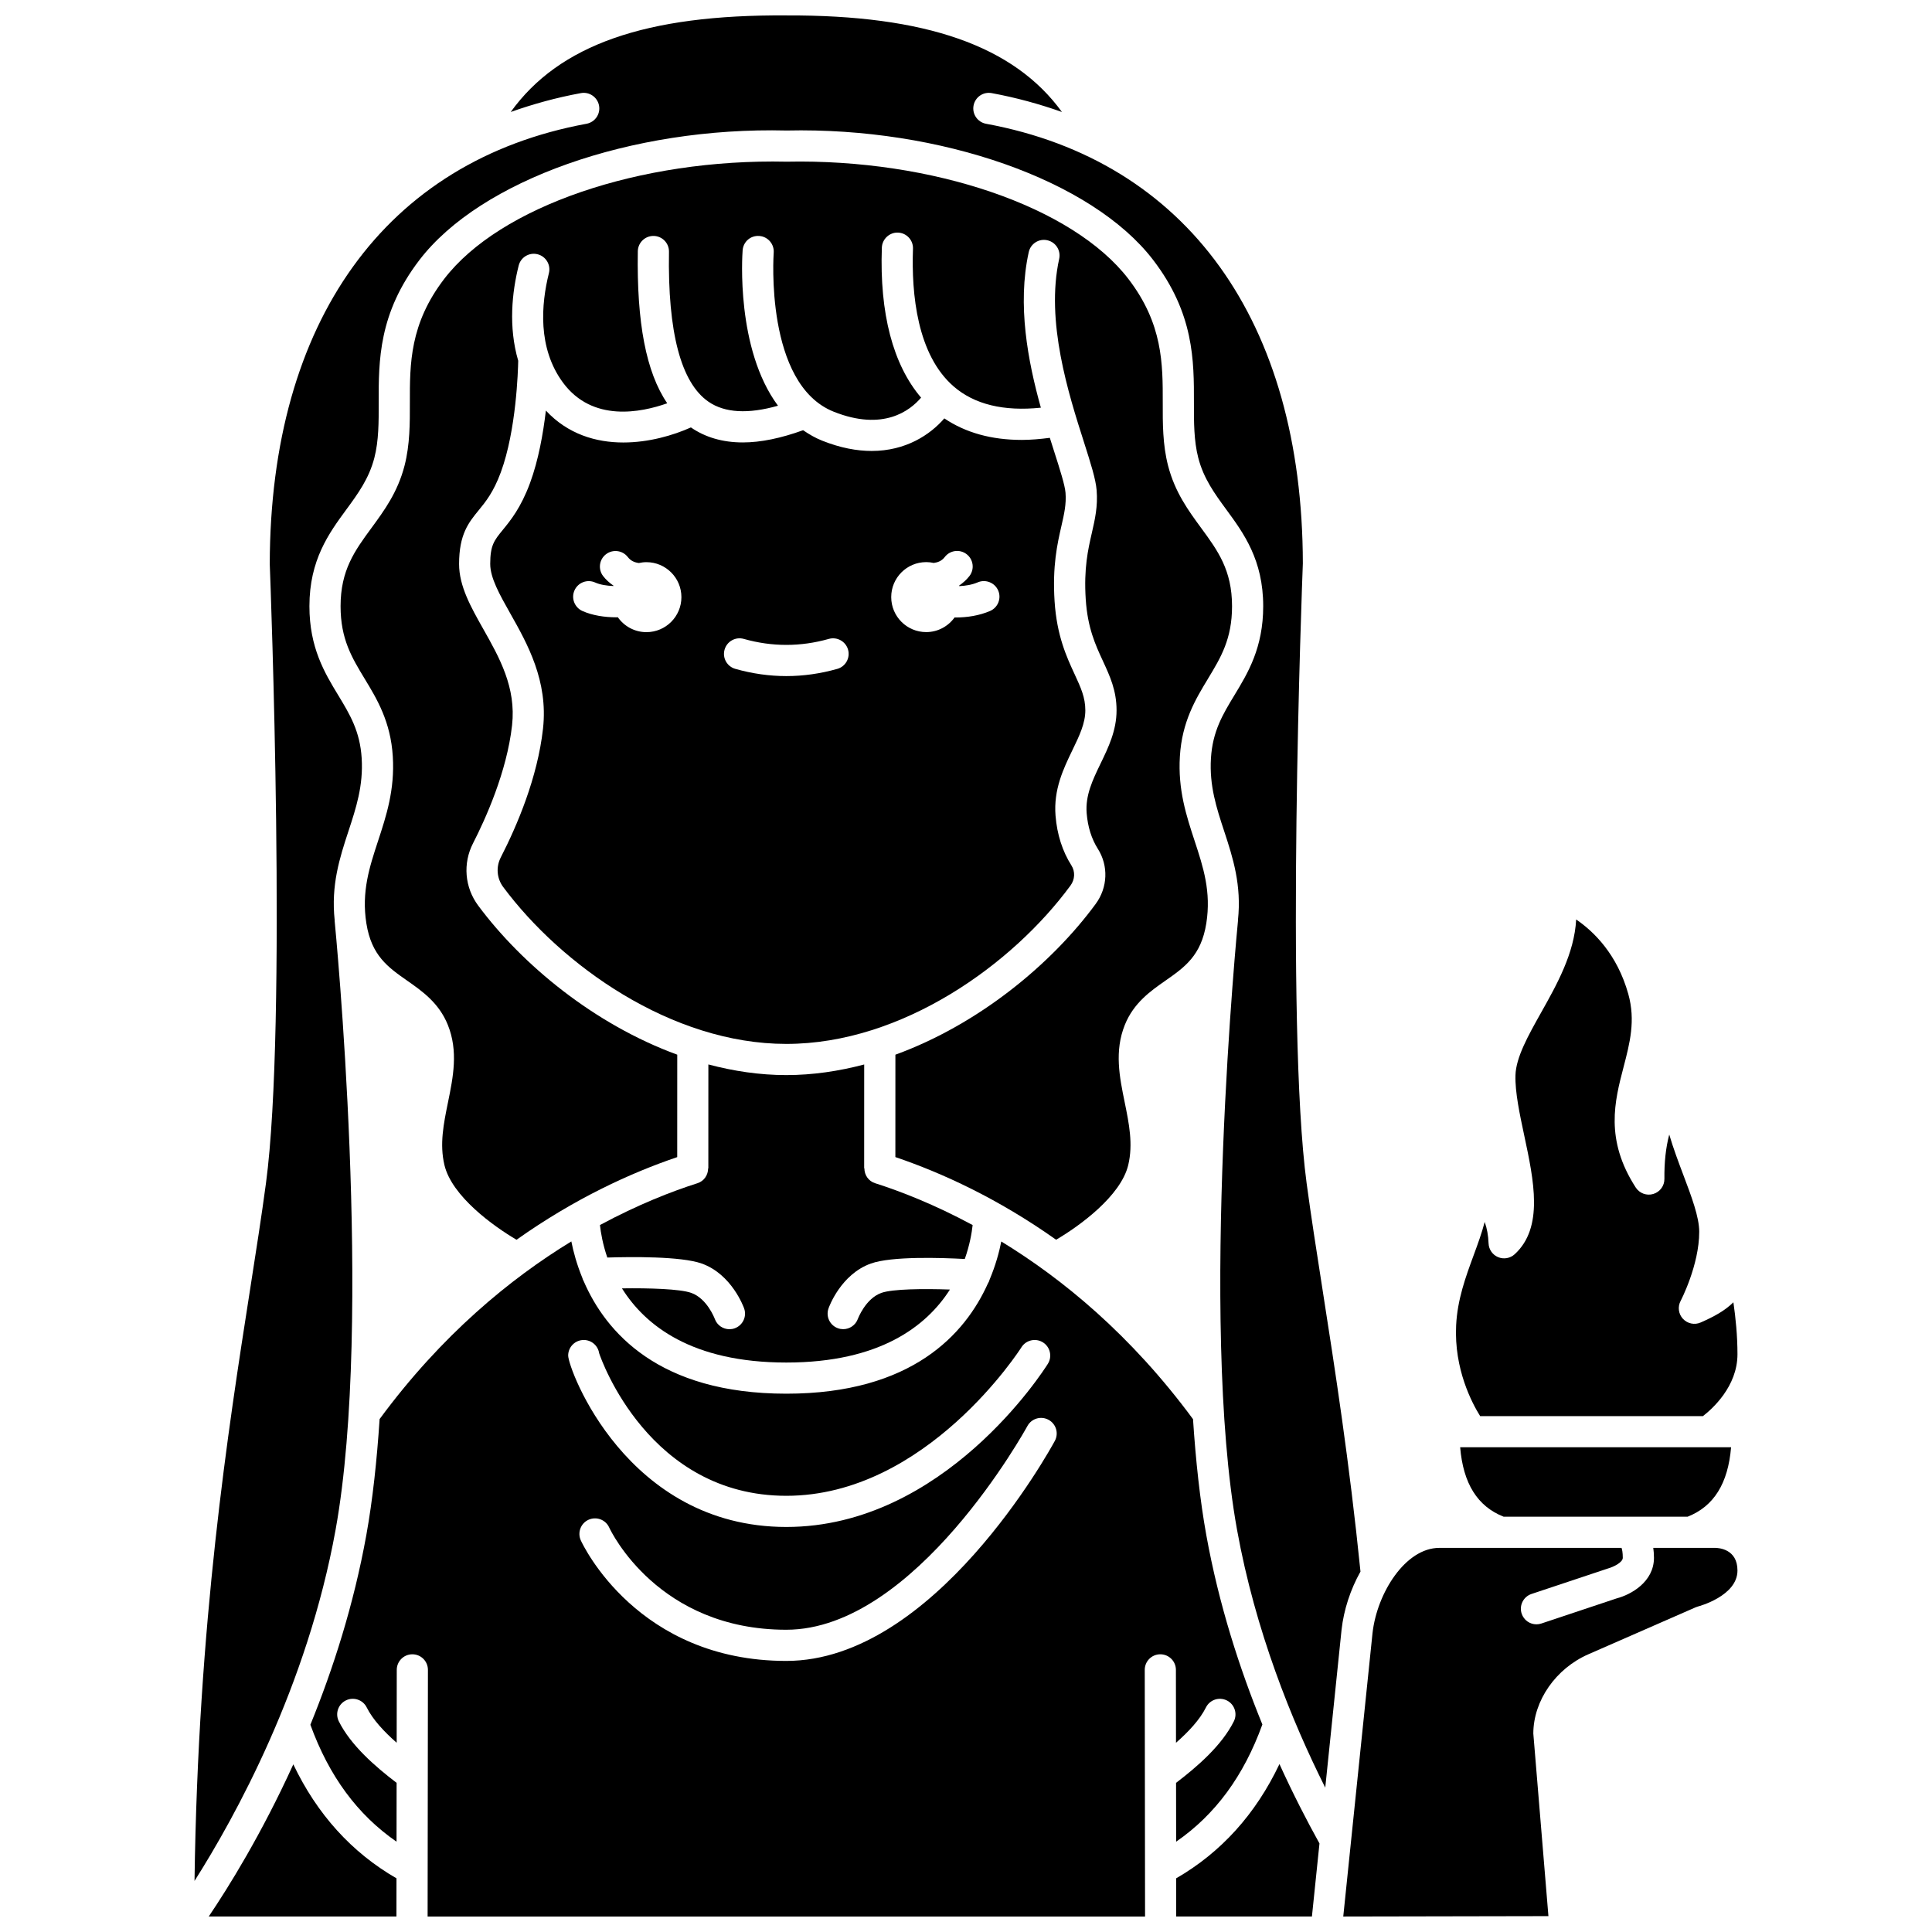
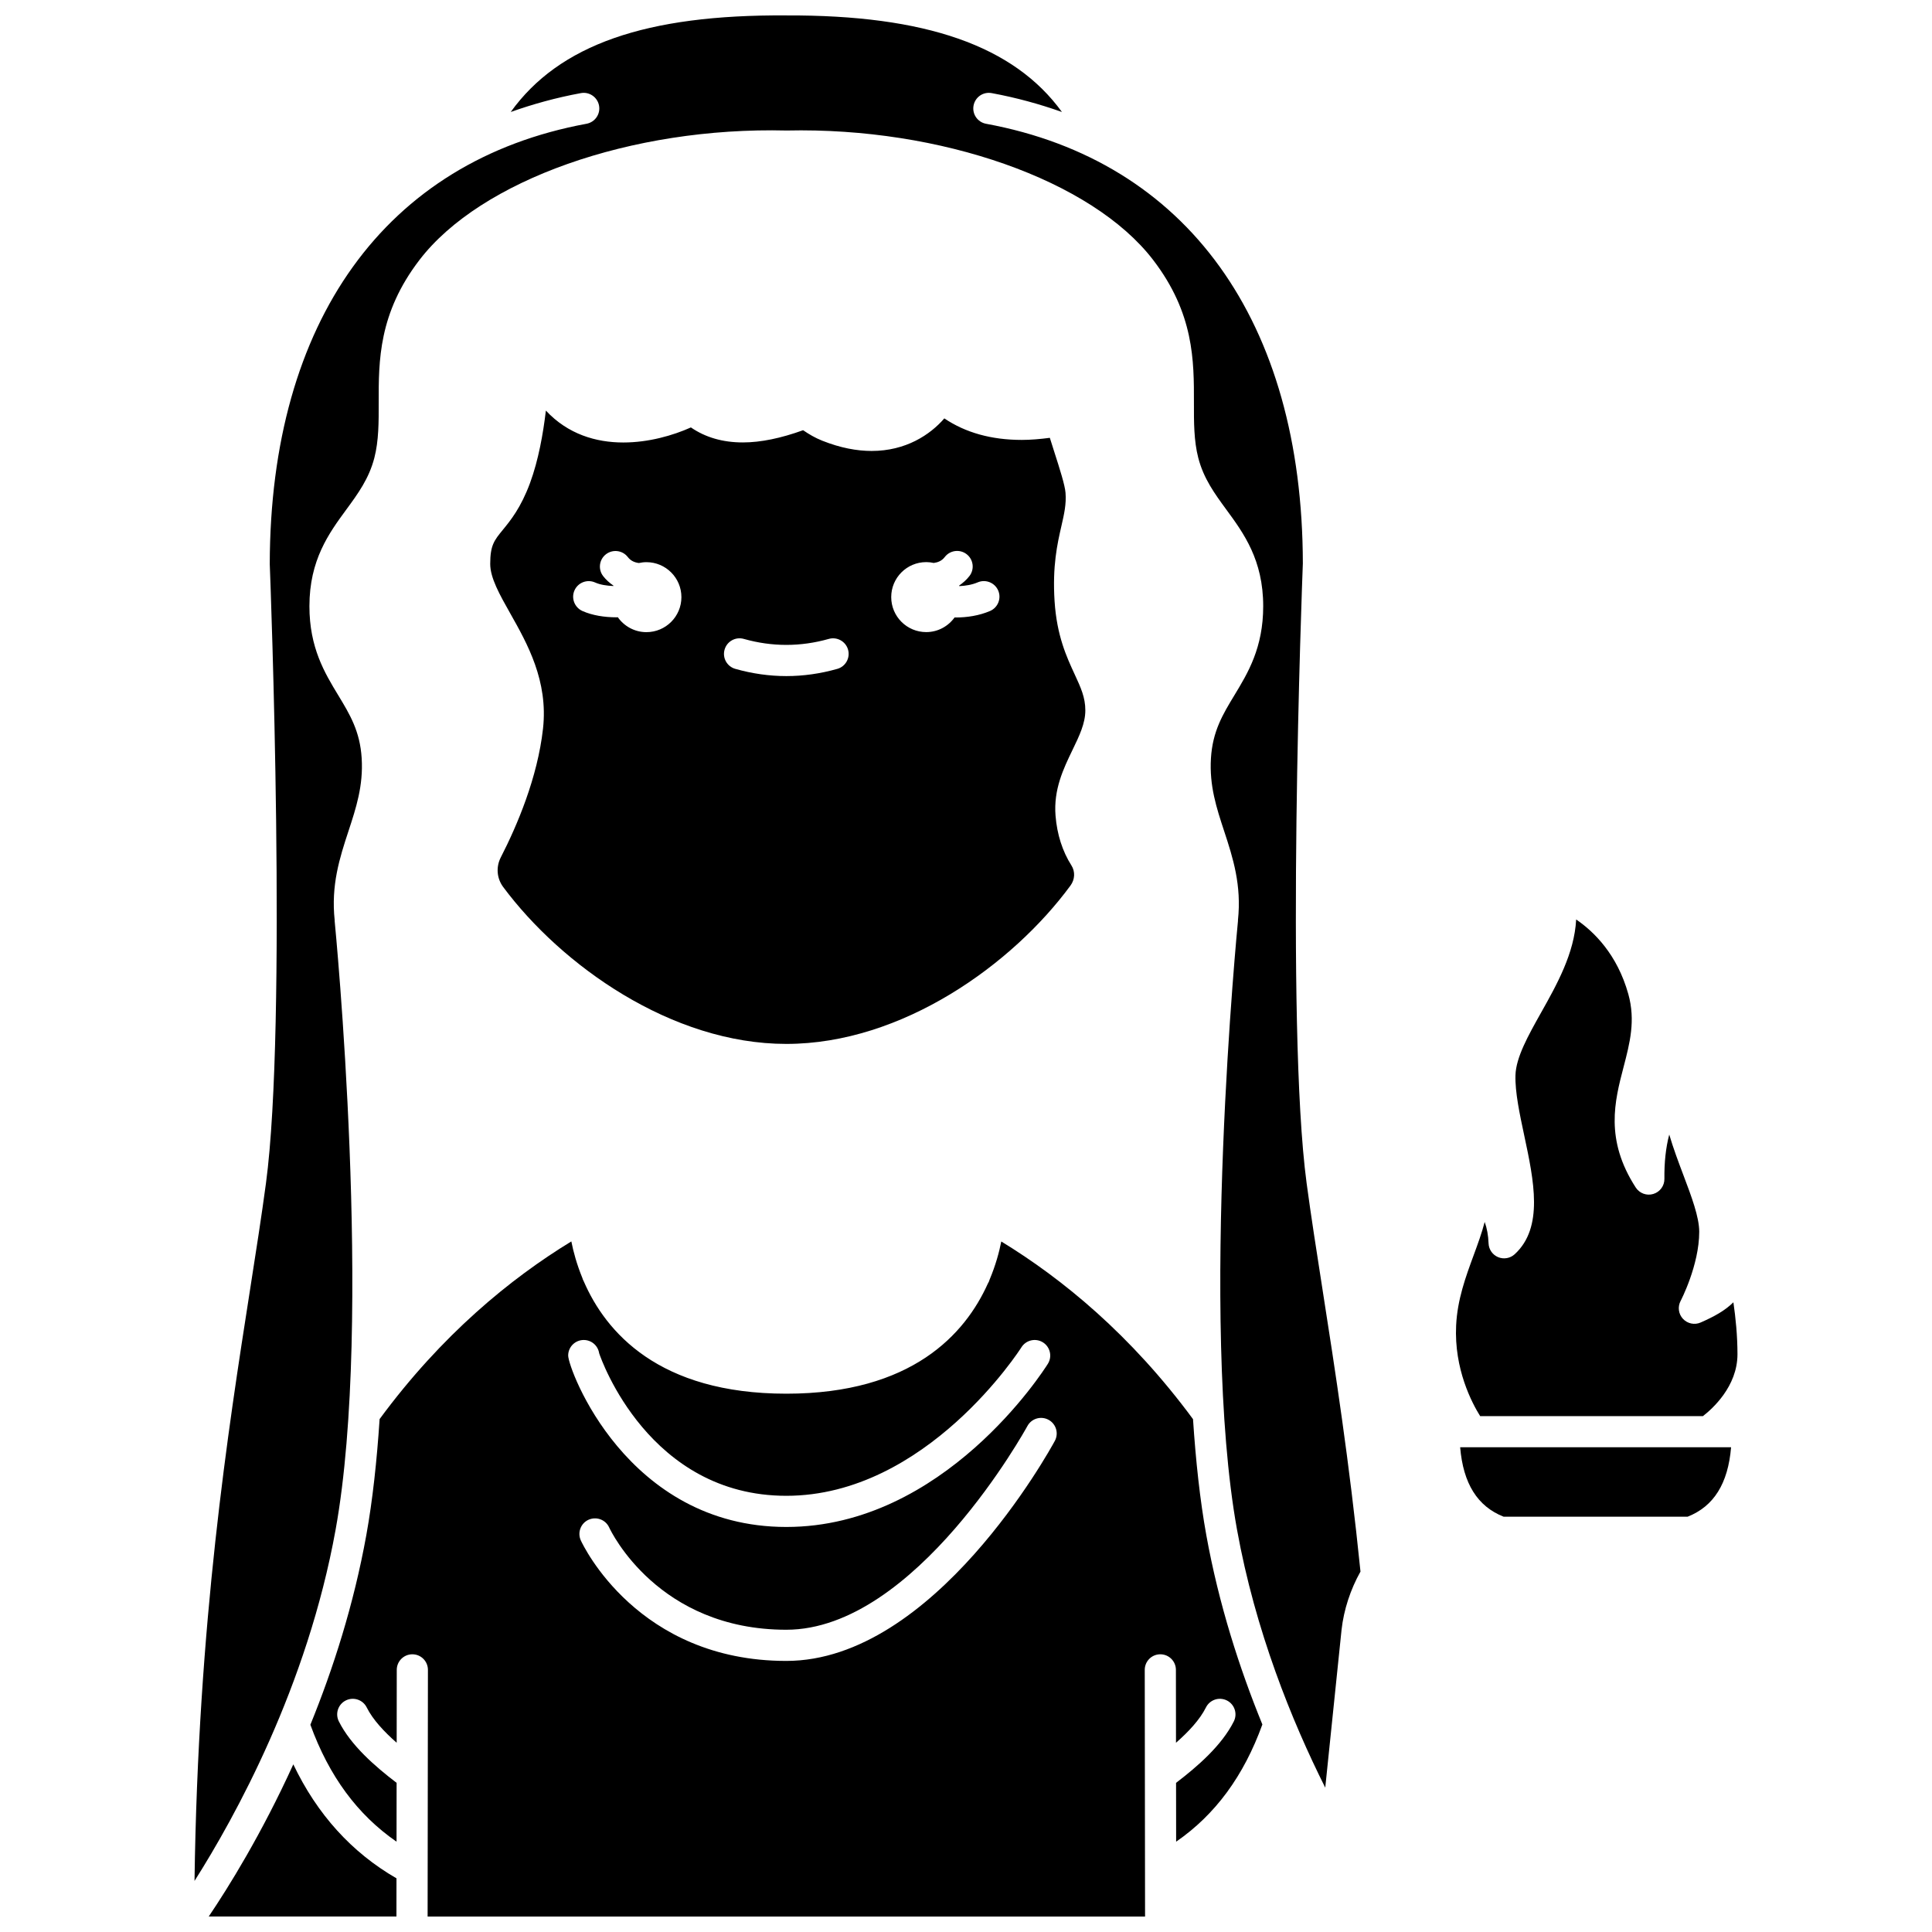
<svg xmlns="http://www.w3.org/2000/svg" width="800px" height="800px" version="1.1" viewBox="144 144 512 512">
  <defs>
    <clipPath id="e">
      <path d="m226 472h253v179.9h-253z" />
    </clipPath>
    <clipPath id="d">
      <path d="m199 611h51v40.902h-51z" />
    </clipPath>
    <clipPath id="c">
-       <path d="m455 611h39v40.902h-39z" />
-     </clipPath>
+       </clipPath>
    <clipPath id="b">
      <path d="m195 148.09h310v494.91h-310z" />
    </clipPath>
    <clipPath id="a">
      <path d="m499 554h106v97.902h-106z" />
    </clipPath>
  </defs>
  <g clip-path="url(#e)">
    <path d="m478.54 601c-6.016-14.738-11.531-31.758-14.859-50.191-1.668-9.238-2.793-19.691-3.519-30.719-16.449-22.324-34.641-37.219-50.809-47.082-0.562 2.832-1.508 6.328-3.086 10.074-0.117 0.402-0.266 0.77-0.488 1.105-5.988 13.312-20.09 29.156-53.395 29.156-33.844 0-47.879-16.359-53.695-29.809-0.168-0.277-0.27-0.578-0.367-0.891-1.473-3.594-2.371-6.926-2.91-9.652-16.168 9.859-34.363 24.754-50.809 47.078-0.727 11.035-1.852 21.488-3.519 30.73-3.336 18.48-8.801 35.48-14.828 50.273 4.953 13.625 12.461 23.836 22.832 30.996l0.02-15.594c-5.703-4.348-12.133-9.938-15.312-16.297-1.02-2.039-0.195-4.519 1.848-5.539 2.039-1.02 4.527-0.191 5.543 1.852 1.633 3.266 4.641 6.461 7.938 9.359l0.023-19.32c0.004-2.281 1.852-4.125 4.129-4.125h0.004c2.285 0 4.129 1.855 4.125 4.133l-0.082 65.363h190.13l-0.082-65.363c-0.004-2.281 1.84-4.133 4.125-4.133h0.004c2.281 0 4.125 1.848 4.129 4.125l0.023 19.32c3.297-2.894 6.305-6.09 7.938-9.359 1.016-2.039 3.496-2.871 5.543-1.852 2.039 1.02 2.867 3.5 1.848 5.539-3.18 6.359-9.605 11.945-15.312 16.297l0.02 15.594c10.387-7.172 17.906-17.406 22.855-31.07zm-179.84-101.89c2.066 0 3.777 1.516 4.078 3.496 0.562 1.742 13.27 37.797 49.605 37.797 37.164 0 62.062-38.965 62.309-39.359 1.215-1.93 3.766-2.508 5.695-1.305 1.93 1.211 2.516 3.758 1.305 5.688-1.105 1.766-27.527 43.234-69.309 43.234-42.344 0-57.812-41.898-57.812-45.426 0-2.277 1.844-4.125 4.129-4.125zm124.84 26.742c-1.293 2.383-31.984 58.309-71.16 58.309-39.363 0-53.852-30.629-54.453-31.93-0.949-2.074-0.043-4.527 2.031-5.477 2.098-0.941 4.531-0.031 5.477 2.035 0.508 1.098 13.008 27.109 46.941 27.109 34.258 0 63.602-53.441 63.895-53.98 1.09-2.008 3.59-2.746 5.594-1.664 2.016 1.086 2.762 3.594 1.676 5.598z" />
  </g>
-   <path d="m464.09 323.93c3.441-5.68 6.414-10.582 6.414-19.273 0-9.57-3.785-14.738-8.172-20.719-3.422-4.672-6.965-9.496-8.785-16.543-1.434-5.559-1.422-11.223-1.406-16.703 0.016-10.25 0.039-20.855-9.113-32.785-14.688-19.145-51.914-31.855-90.555-31.059-38.992-0.855-76.055 11.914-90.746 31.059-9.148 11.93-9.125 22.531-9.109 32.781 0.012 5.481 0.023 11.145-1.406 16.703-1.816 7.047-5.359 11.871-8.785 16.543-4.387 5.981-8.172 11.141-8.172 20.719 0 8.691 2.973 13.594 6.414 19.273 3.219 5.305 6.859 11.32 7.426 20.531 0.547 8.867-1.727 15.766-3.918 22.441-2.269 6.91-4.414 13.434-3.082 21.824 1.363 8.555 5.746 11.617 10.812 15.164 3.949 2.758 8.422 5.891 10.77 11.715 2.816 6.981 1.406 13.863 0.047 20.52-1.16 5.691-2.262 11.066-0.949 16.613 1.961 8.277 12.973 16.215 19.113 19.816 15.406-10.926 30.238-17.715 42.582-21.902l0.008-27.148c-21.914-8.008-41.059-23.781-52.742-39.496-3.598-4.832-4.121-11.18-1.367-16.547 3.269-6.375 8.961-18.914 10.336-31.262 1.113-10-3.336-17.891-7.641-25.516-3.293-5.836-6.402-11.344-6.402-17.207 0-7.902 2.535-11 5.223-14.281 1.824-2.234 3.894-4.762 5.84-10.035 4.094-11.102 4.555-26.922 4.606-29.555-2.633-8.969-1.641-18.188 0.121-25.211 0.551-2.215 2.793-3.566 5.004-3.008 2.215 0.555 3.559 2.797 3.008 5.008-2.043 8.18-3.051 19.867 3.769 29.059 7.801 10.5 20.621 7.898 27.59 5.426-5.602-8.23-8.105-21.328-7.797-40.285 0.039-2.258 1.879-4.062 4.129-4.062h0.07c2.281 0.039 4.098 1.918 4.059 4.195-0.352 21.328 3.172 34.695 10.465 39.734 4.316 2.981 10.52 3.309 18.426 1.066-11.176-15.043-9.473-39.871-9.371-41.188 0.176-2.269 2.094-3.977 4.434-3.797 2.269 0.172 3.973 2.16 3.801 4.43-0.027 0.348-2.438 34.836 15.914 42.145 13.129 5.227 20.223-0.293 23.145-3.738-7.434-8.703-11.023-22.312-10.398-39.75 0.082-2.285 2.051-4.078 4.273-3.981 2.281 0.082 4.059 1.996 3.977 4.273-0.43 12.016 1.098 28.102 10.793 36.504 5.496 4.762 13.25 6.641 23.098 5.621-3.445-12.328-6.289-27.262-3.211-41.23 0.488-2.231 2.699-3.644 4.918-3.141 2.231 0.492 3.637 2.691 3.148 4.922-3.656 16.59 2.488 35.828 6.559 48.562 1.812 5.691 3.129 9.809 3.367 12.777 0.34 4.262-0.441 7.691-1.277 11.328-1.004 4.394-2.148 9.375-1.613 17.551 0.492 7.59 2.559 12.059 4.559 16.379 1.855 4.016 3.609 7.801 3.609 13.059 0 5.344-2.152 9.805-4.238 14.109-2.09 4.328-4.062 8.414-3.684 13.145 0.293 3.625 1.289 6.797 2.957 9.434 2.859 4.512 2.641 10.254-0.57 14.621-11.695 15.91-30.953 31.887-53.074 39.949l-0.008 27.133c12.348 4.191 27.18 10.98 42.598 21.906 6.137-3.602 17.156-11.547 19.121-19.824 1.309-5.547 0.211-10.922-0.949-16.613-1.363-6.656-2.769-13.539 0.047-20.52 2.352-5.828 6.82-8.957 10.77-11.715 5.07-3.547 9.449-6.613 10.812-15.164 1.332-8.391-0.809-14.914-3.082-21.824-2.191-6.672-4.465-13.574-3.918-22.441 0.555-9.199 4.199-15.211 7.414-20.516z" />
-   <path d="m374.79 478.85c5.523-1.969 18.559-1.547 24.887-1.203 1.305-3.691 1.852-6.906 2.082-8.992-10.117-5.457-19.113-8.953-25.867-11.098-1.758-0.559-2.82-2.188-2.82-3.941h-0.059l0.008-27.516c-6.727 1.773-13.641 2.809-20.648 2.809-7 0-13.918-1.039-20.648-2.82l-0.008 27.535-0.055 0.004c-0.004 1.75-1.066 3.375-2.82 3.934-6.75 2.148-15.738 5.637-25.848 11.086 0.223 2.012 0.738 5.078 1.949 8.613 6.125-0.195 19.559-0.363 25.02 1.59 7.965 2.836 11.109 11.535 11.242 11.902 0.762 2.152-0.371 4.508-2.523 5.269-0.449 0.16-0.918 0.234-1.371 0.234-1.695 0-3.285-1.055-3.887-2.742-0.062-0.16-2.051-5.398-6.231-6.883-2.973-1.062-11.254-1.301-18.363-1.199 6.125 9.797 18.492 19.656 43.555 19.656 24.793 0 37.168-9.652 43.359-19.344-7.031-0.246-15.227-0.164-18.168 0.887-4.219 1.504-6.211 6.836-6.231 6.887-0.609 1.676-2.199 2.727-3.891 2.727-0.457 0-0.93-0.078-1.387-0.242-2.141-0.77-3.258-3.106-2.504-5.25 0.117-0.367 3.266-9.066 11.227-11.902z" />
  <g clip-path="url(#d)">
    <path d="m221.73 611.57c-8.434 18.527-17.195 32.594-22.414 40.324h49.746l0.012-10.117c-11.879-6.856-21.043-16.98-27.344-30.207z" />
  </g>
  <path d="m595.3 519.28c2.387-1.848 9.148-7.805 9.148-16.398 0-4.906-0.492-9.738-1.082-13.758-2.273 2.231-5.012 3.738-8.672 5.352-1.602 0.707-3.488 0.32-4.688-0.965-1.199-1.285-1.449-3.188-0.629-4.746 0.051-0.094 4.934-9.457 4.934-18.332 0-3.902-2.043-9.324-4.211-15.059-1.281-3.394-2.641-7-3.734-10.703-0.914 3.481-1.332 7.379-1.281 11.738 0.023 1.84-1.172 3.473-2.938 4.004-1.75 0.539-3.664-0.16-4.664-1.711-8.23-12.73-5.574-22.914-3.227-31.902 1.656-6.348 3.223-12.34 1.262-19.359-2.945-10.539-9.121-16.559-13.82-19.766-0.473 8.973-5.098 17.211-9.297 24.684-3.418 6.09-6.652 11.848-6.789 16.602-0.129 4.445 1.117 10.289 2.324 15.949 2.555 11.996 5.203 24.398-2.535 31.484-1.195 1.09-2.902 1.383-4.391 0.766-1.484-0.625-2.473-2.055-2.527-3.664-0.078-2.102-0.418-3.988-1.027-5.664-0.746 2.894-1.812 5.801-2.91 8.785-2.125 5.777-4.324 11.754-4.656 18.641-0.566 11.559 4.184 20.539 6.367 24.031l59.043-0.004z" />
  <path d="m542.47 545.94h48.77c6.922-2.731 10.711-8.773 11.516-18.406h-71.801c0.805 9.629 4.594 15.676 11.516 18.406z" />
  <path d="m276.71 371.22c-1.305 2.551-1.062 5.559 0.645 7.852 15.395 20.695 44.559 41.574 75.023 41.574 30.723 0 59.965-21.078 75.316-41.973 1.176-1.605 1.281-3.691 0.25-5.316-2.391-3.773-3.812-8.211-4.215-13.18-0.562-6.965 2.117-12.508 4.481-17.402 1.832-3.789 3.414-7.07 3.414-10.523 0-3.441-1.195-6.016-2.844-9.59-2.102-4.539-4.715-10.188-5.305-19.316-0.605-9.379 0.73-15.227 1.805-19.926 0.746-3.258 1.332-5.832 1.094-8.832-0.16-2.023-1.473-6.148-3.004-10.922-0.371-1.16-0.762-2.383-1.152-3.637-2.562 0.328-5.066 0.551-7.43 0.551-8.062 0-14.922-1.922-20.531-5.703-3.758 4.336-10.203 8.629-19.258 8.629-3.894 0-8.27-0.793-13.121-2.727-1.855-0.738-3.496-1.707-5.047-2.769-5.859 2.117-11.215 3.238-15.961 3.238-5.316 0-9.914-1.324-13.773-3.977-4.719 2.117-11.191 3.992-17.914 3.992-7.207 0-14.668-2.172-20.52-8.453-0.711 6.039-1.961 13.121-4.195 19.18-2.426 6.574-5.188 9.949-7.203 12.41-2.301 2.812-3.352 4.098-3.352 9.047 0 3.699 2.473 8.082 5.332 13.152 4.484 7.945 10.066 17.836 8.66 30.488-1.441 12.996-6.887 25.734-11.195 34.133zm112.74-78.258c0.691 0 1.355 0.086 2 0.227 1.102-0.148 2.137-0.547 2.918-1.57 1.391-1.812 3.981-2.148 5.789-0.762s2.152 3.981 0.762 5.789c-0.793 1.027-1.734 1.836-2.746 2.543 0.016 0.047 0.027 0.09 0.043 0.137 1.664-0.074 3.379-0.352 4.894-1 2.078-0.887 4.523 0.074 5.422 2.172 0.898 2.094-0.074 4.523-2.168 5.422-2.871 1.23-6.09 1.719-9.129 1.719-0.086 0-0.168-0.012-0.262-0.012-1.684 2.34-4.414 3.883-7.519 3.883-5.121 0-9.273-4.152-9.273-9.273-0.004-5.117 4.148-9.273 9.27-9.273zm-53.43 23.199c0.617-2.199 2.914-3.469 5.098-2.844 7.488 2.117 15.043 2.117 22.527 0 2.176-0.617 4.477 0.648 5.098 2.844 0.621 2.191-0.652 4.477-2.844 5.098-4.477 1.27-9.023 1.91-13.512 1.91s-9.035-0.645-13.512-1.91c-2.203-0.621-3.481-2.902-2.856-5.098zm-39.77-15.711c0.93-2.078 3.356-3.016 5.457-2.086 1.355 0.605 3.098 0.871 4.844 0.938 0.012-0.031 0.02-0.066 0.031-0.098-1.012-0.707-1.957-1.512-2.746-2.539-1.391-1.809-1.051-4.402 0.762-5.789 1.812-1.387 4.402-1.043 5.789 0.762 0.789 1.023 1.82 1.422 2.922 1.57 0.645-0.141 1.309-0.227 2-0.227 5.121 0 9.273 4.152 9.273 9.273 0 5.121-4.152 9.273-9.273 9.273-3.137 0-5.902-1.57-7.578-3.953-0.125 0-0.238 0.02-0.367 0.02-3.113 0-6.344-0.48-9.027-1.676-2.082-0.949-3.019-3.387-2.086-5.469z" />
  <g clip-path="url(#c)">
-     <path d="m455.69 641.78 0.012 10.117h35.973l2-19.363c-3.344-6.019-6.988-13.09-10.605-21.039-6.301 13.266-15.477 23.418-27.379 30.285z" />
-   </g>
+     </g>
  <g clip-path="url(#b)">
    <path d="m494.48 485.73c-1.574-10.066-3.059-19.582-4.211-28.16-5.652-42.191-1.195-159.3-1-164.27-0.109-64.164-30.707-106.69-83.957-116.5-2.242-0.414-3.727-2.57-3.312-4.812 0.418-2.238 2.535-3.727 4.812-3.312 6.543 1.207 12.719 2.918 18.613 5.004-12.73-17.559-36.176-25.738-73.027-25.59-37.242-0.273-60.242 7.789-73.047 25.586 5.891-2.086 12.062-3.801 18.594-5 2.238-0.414 4.391 1.074 4.809 3.312 0.418 2.242-1.07 4.394-3.316 4.812-53.246 9.812-83.84 52.336-83.949 116.67 0.191 4.797 4.648 121.91-1.004 164.1-1.148 8.574-2.633 18.074-4.207 28.137-5.871 37.57-13.781 88.176-14.727 156.76 10.699-16.863 29.883-51.5 37.398-93.133 10.059-55.707-0.16-160.27-0.266-161.32-0.004-0.043 0.016-0.078 0.012-0.121-1.004-9.312 1.328-16.566 3.633-23.574 2.039-6.207 3.969-12.07 3.523-19.359-0.438-7.176-3.129-11.617-6.242-16.754-3.566-5.883-7.609-12.555-7.609-23.555 0-12.277 5.191-19.359 9.77-25.602 3.098-4.219 6.019-8.215 7.441-13.719 1.168-4.539 1.16-9.441 1.148-14.625-0.02-11.094-0.047-23.668 10.816-37.828 16.191-21.105 56.078-35.309 97.301-34.289 40.867-0.914 80.918 13.18 97.109 34.289 10.863 14.16 10.84 26.734 10.82 37.828-0.012 5.191-0.02 10.094 1.148 14.625 1.422 5.504 4.344 9.492 7.441 13.719 4.578 6.242 9.77 13.324 9.77 25.602 0 11-4.043 17.672-7.609 23.555-3.113 5.137-5.801 9.578-6.242 16.754-0.445 7.289 1.477 13.148 3.523 19.359 2.305 7.008 4.633 14.266 3.633 23.574-0.004 0.043 0.016 0.078 0.012 0.121-0.102 1.051-10.324 105.61-0.266 161.32 4.844 26.824 14.48 50.633 23.391 68.41l4.32-41.828c0.004-0.012 0.004-0.02 0.004-0.031 0.586-5.254 2.344-10.648 5.012-15.398-2.965-29.273-6.731-53.434-10.062-74.758z" />
  </g>
  <g clip-path="url(#a)">
-     <path d="m598.45 554.2h-16.316c0.105 0.805 0.184 1.656 0.184 2.625 0 6.461-6.191 9.801-9.844 10.75l-19.996 6.672c-0.434 0.145-0.875 0.215-1.305 0.215-1.73 0-3.34-1.094-3.914-2.824-0.723-2.164 0.445-4.5 2.609-5.223l20.258-6.75c1.488-0.414 3.93-1.613 3.93-2.836 0-1.43-0.184-2.215-0.332-2.625h-48.297c-8.941 0-16.496 11.898-17.695 22.586l-7.754 75.109 54.371-0.105-4.004-48.391c0.02-8.766 6.019-17.254 14.574-20.996l28.492-12.473c0.215-0.09 0.43-0.168 0.656-0.223 0.086-0.02 10.379-2.746 10.379-9.504 0.004-5.719-4.996-6.008-5.996-6.008z" />
-   </g>
+     </g>
</svg>